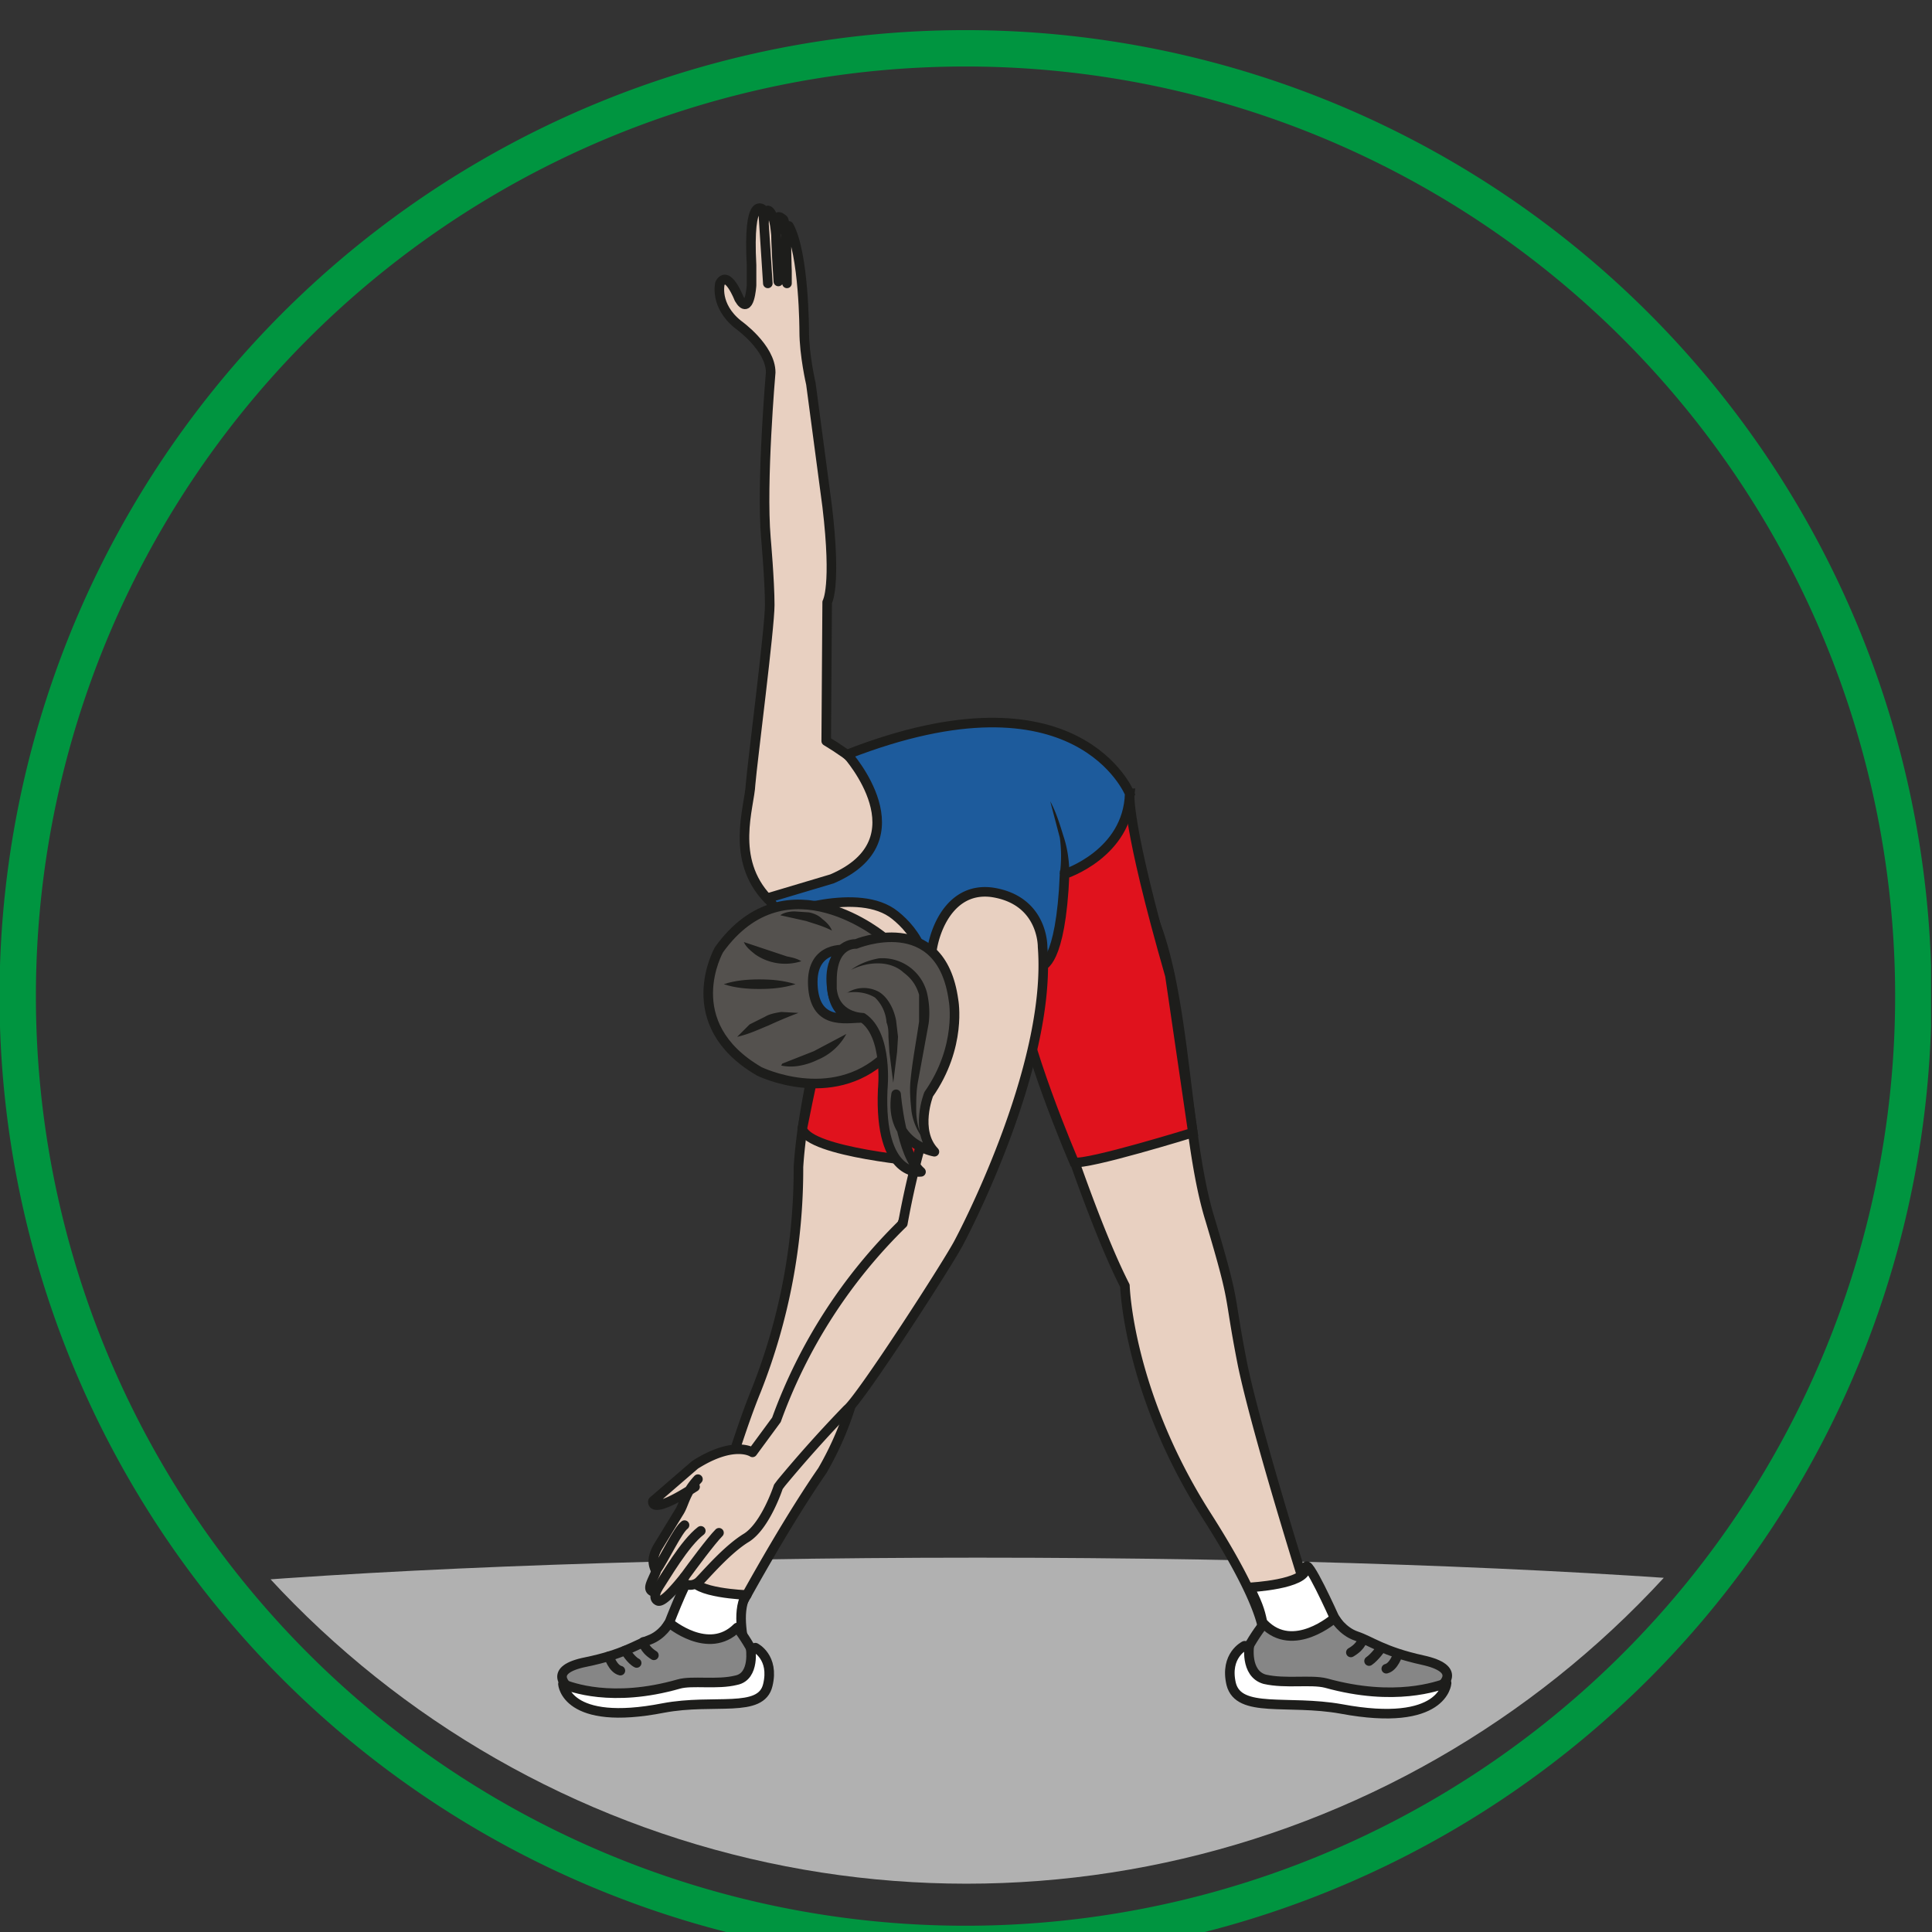
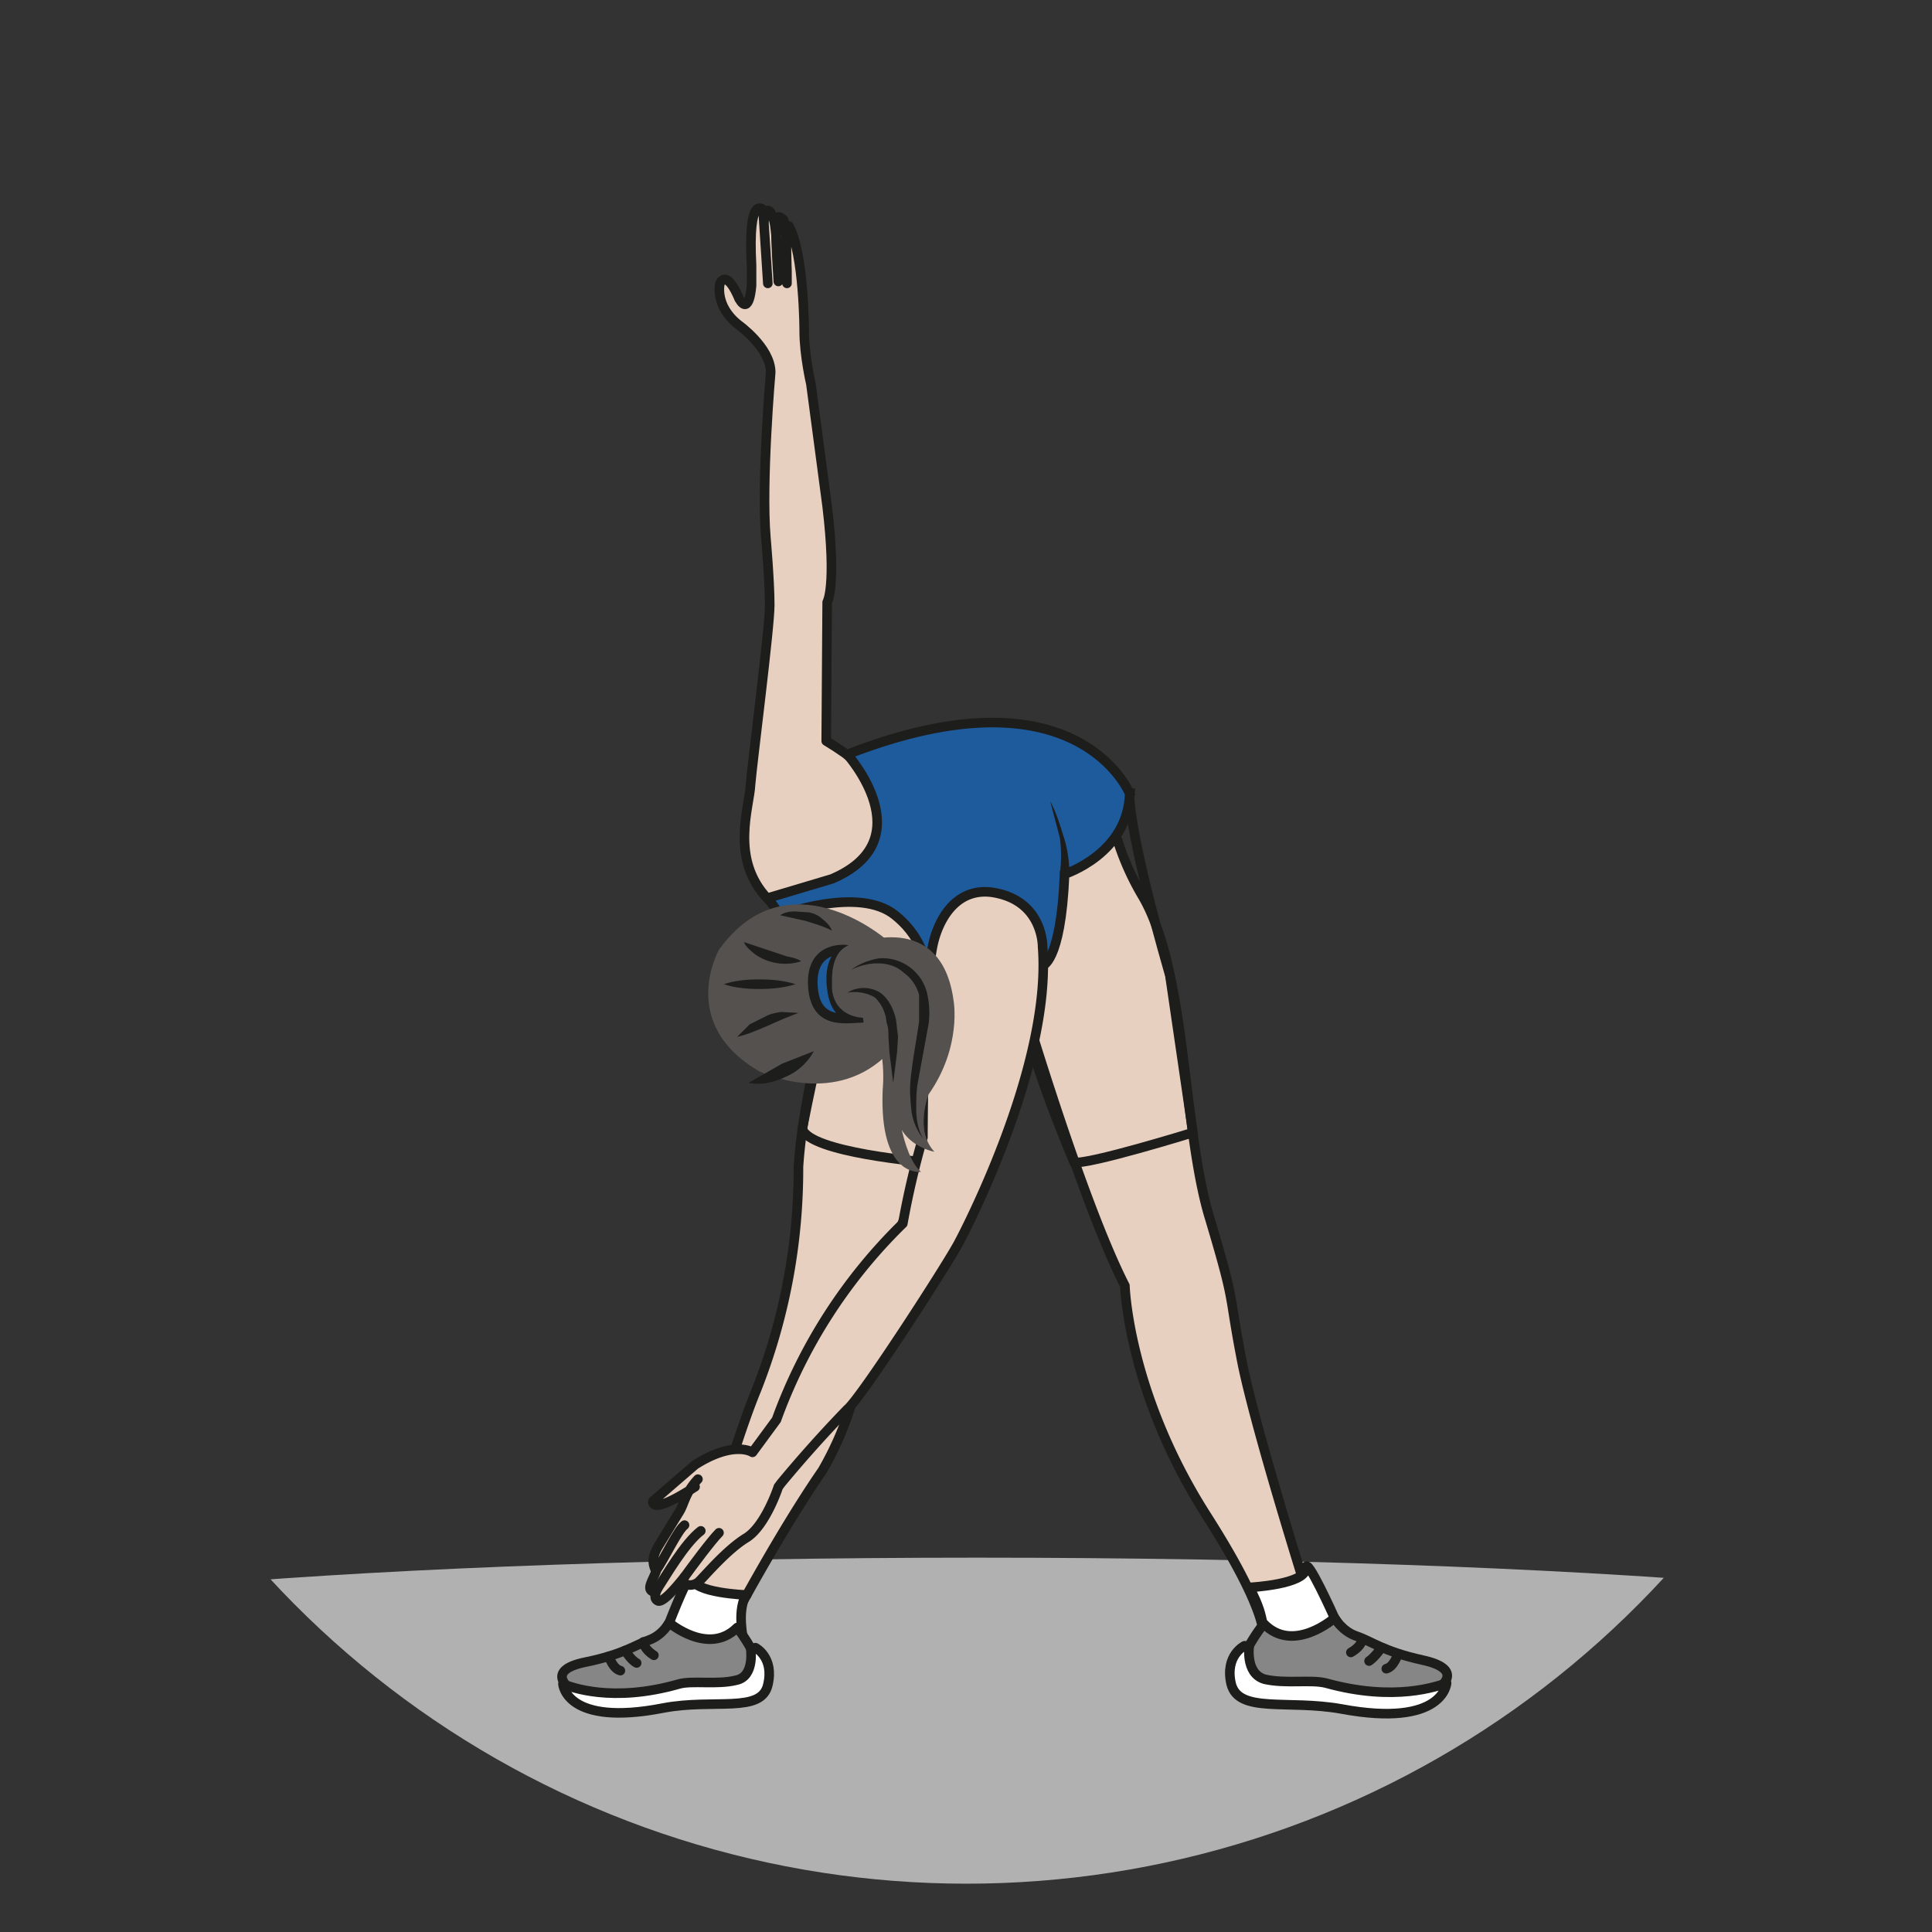
<svg xmlns="http://www.w3.org/2000/svg" viewBox="0 0 269 269" height="269" width="269">
  <rect x="0" y="0" width="269" height="269" fill="#333333" stroke="none" />
  <defs>
    <clipPath id="a" clipPathUnits="userSpaceOnUse">
      <path d="M2 100.9a99 99 0 01197.9 0 99 99 0 11-197.9 0" />
    </clipPath>
    <clipPath id="b" clipPathUnits="userSpaceOnUse">
      <path d="M0 201.7h201.7V0H0z" />
    </clipPath>
  </defs>
  <g clip-path="url(#a)" transform="matrix(1.333 0 0 -1.333 0 269)">
    <path d="M215.8 29.6c0-5.2-52.1-27.7-115-27.7C38 2-11.6 24.4-11.6 29.6c0 5.3 51 9.5 113.7 9.5 62.9 0 113.8-4.2 113.8-9.5" fill="#b1b1b1" />
    <path d="M96 123.3c-1.6-3-4-7.8-4.9-10.6-.8-2.8-7-21.5-7.7-32.8A62.9 62.9 0 0079 56.6c-3.2-7.8-6.6-22.2-8.4-23.4 0 0 4.8-2.3 5.6-1.7.7.6.1.6.1.6s5.1 9.6 9.6 16.1a33.4 33.4 0 014.5 16.4s13.6 32.8 13.4 35.3l2.1.3s6.7-23.1 11.6-32.7c0 0 .3-11 8.4-23.8 8.2-12.8 5.8-14.1 5.8-14.1l5.8 2.7s-6 18.8-7.7 26.9c-1.6 8.1-.6 5.8-3.4 15.2-2.9 9.3-2.4 25.7-7 33.7a27.8 27.8 0 00-3.9 12.5" fill="#e8d0c1" stroke="#1d1d1b" stroke-linecap="round" stroke-linejoin="round" stroke-miterlimit="10" />
-     <path d="M93.6 119.1s4-1.4 9.6-1.2c5.6.2 14.8 1 14.8 1s-.4-3 4.2-19l2.4-16.4s-11-3.4-12.4-3.1c0 0-5.5 12.7-6.1 19.3l-2.3.2s-5.7-16.3-7-19.5c0 0-12.3 1-13 3.5 0 0 3.3 16.8 6.1 25.4 2.8 8.7 3.7 9.8 3.7 9.8" fill="#e0121d" />
    <path d="M93.6 119.1s4-1.4 9.6-1.2c5.6.2 14.8 1 14.8 1s-.4-3 4.2-19l2.4-16.4s-11-3.4-12.4-3.1c0 0-5.5 12.7-6.1 19.3l-2.3.2s-5.7-16.3-7-19.5c0 0-12.3 1-13 3.5 0 0 3.3 16.8 6.1 25.4 2.8 8.7 3.7 9.8 3.7 9.8z" fill="none" stroke="#1d1d1b" stroke-miterlimit="10" />
    <path d="M130.6 36s5.8.3 5.8 2c0 1.5 3-5.2 3-5.2s2.5-3.3.5-4.4c-2-1-7.5 2-8 3.8-.2.9-.3 1.7-1.4 3.8" fill="#fff" />
    <path d="M130.6 36s5.8.3 5.8 2c0 1.5 3-5.2 3-5.2s2.5-3.3.5-4.4c-2-1-7.5 2-8 3.8-.2.9-.3 1.7-1.4 3.8z" fill="none" stroke="#1d1d1b" stroke-linecap="round" stroke-linejoin="round" stroke-miterlimit="10" />
    <path d="M132 32.2s-3.8-4.8-2.2-6.5c1.7-1.8 7.6 0 9.3-.9 1.6-1 9.2-.7 10.5.2 1.4.8 3.1 2.5-1 3.4-4.1.9-5.4 2-6.9 2.5s-2.3 1.9-2.3 1.9-4.3-3.8-7.4-.6" fill="#868686" />
    <path d="M132 32.2s-3.8-4.8-2.2-6.5c1.7-1.8 7.6 0 9.3-.9 1.6-1 9.2-.7 10.5.2 1.4.8 3.1 2.5-1 3.4-4.1.9-5.4 2-6.9 2.5s-2.3 1.9-2.3 1.9-4.3-3.8-7.4-.6z" fill="none" stroke="#1d1d1b" stroke-linecap="round" stroke-linejoin="round" stroke-miterlimit="10" />
    <path d="M142.3 30.6s0-.7-1.2-1.4M144.3 29.7s-.7-1-1.3-1.4M146 29s-.4-1.3-1.2-1.5" fill="#868686" stroke="#1d1d1b" stroke-linecap="round" stroke-linejoin="round" stroke-miterlimit="10" />
    <path d="M130.5 30s-.5-3 1.6-3.6c2.2-.5 4.8 0 6.4-.4 7.2-2 11.7-.3 12.6 0 0 0-.3-4.7-11-2.7-5.6 1-10.7-.5-11.5 2.6-.7 3 1.4 4 1.4 4" fill="#fff" stroke="#1d1d1b" stroke-linecap="round" stroke-linejoin="round" stroke-miterlimit="10" />
    <path d="M78 35.2s-5.7.2-5.7 1.8c0 1.5-2.4-4.7-2.4-4.7s-2.3-3.1-.4-4c2-1 8.7-1.1 8.4.5-.2 1.7-1 4.4 0 6.4" fill="#fff" />
    <path d="M78 35.2s-5.7.2-5.7 1.8c0 1.5-2.4-4.7-2.4-4.7s-2.3-3.1-.4-4c2-1 8.7-1.1 8.4.5-.2 1.7-1 4.4 0 6.4z" fill="none" stroke="#1d1d1b" stroke-linecap="round" stroke-linejoin="round" stroke-miterlimit="10" />
    <path d="M77 31.8s3.6-4.6 2-6.2c-1.5-1.7-7.1 0-8.7-.9-1.6-.8-8.8-.6-10.1.2-1.3.8-3 2.5 1 3.3 3.9.8 5.2 1.8 6.6 2.3 1.4.5 2.1 1.8 2.1 1.8s4.1-3.5 7.1-.5" fill="#868686" />
    <path d="M77 31.8s3.6-4.6 2-6.2c-1.5-1.7-7.1 0-8.7-.9-1.6-.8-8.8-.6-10.1.2-1.3.8-3 2.5 1 3.3 3.9.8 5.2 1.8 6.6 2.3 1.4.5 2.1 1.8 2.1 1.8s4.1-3.5 7.1-.5z" fill="none" stroke="#1d1d1b" stroke-linecap="round" stroke-linejoin="round" stroke-miterlimit="10" />
    <path d="M67.2 30.3s0-.7 1.1-1.4M65.3 29.4s.6-1 1.2-1.3M63.6 28.8s.4-1.3 1.2-1.5" fill="#868686" stroke="#1d1d1b" stroke-linecap="round" stroke-linejoin="round" stroke-miterlimit="10" />
    <path d="M78.4 29.7s.5-3-1.5-3.4c-2-.5-4.6 0-6-.4-7-2-11.3-.3-12.1 0 0 0 .3-4.5 10.5-2.5 5.3 1 10.2-.6 10.9 2.4.7 2.9-1.3 3.9-1.3 3.9" fill="#fff" stroke="#1d1d1b" stroke-linecap="round" stroke-linejoin="round" stroke-miterlimit="10" />
    <path d="M80.5 162.9s-1-11.5-.5-17.3c0 0 .4-4.5.4-7 0-2.4-1.8-16.3-2-18.7-.1-2.4-2.2-7.8 1.8-12 0 0 14.2-1.7 14.5 9.2 0 0-3.2 4.2-8.4 7.3l.1 14.5s1 1.6 0 10l-1.7 12.8s-.7 3-.7 5.5c0 0 0 8.1-1.6 11 0 0-.4-.2-.2-4.7v-1.3s0 6.4-.4 6.7c-.7.5-1 1-.5-6.5 0 0-.1 5.2-.5 6.5-.4 1.3-1 1.3-1-.5l.4-6.2-.5 7.7s-1.6 1.7-1.2-5.8V172s-.2-3.3-1.3-1.4c0 0-1.2 3.1-2 1.6 0 0-.6-2.3 1.9-4.3 0 0 3.4-2.4 3.4-5" fill="#e8d0c1" />
    <path d="M80.5 162.9s-1-11.5-.5-17.3c0 0 .4-4.5.4-7 0-2.4-1.8-16.3-2-18.7-.1-2.4-2.2-7.8 1.8-12 0 0 14.2-1.7 14.5 9.2 0 0-3.2 4.2-8.4 7.3l.1 14.5s1 1.6 0 10l-1.7 12.8s-.7 3-.7 5.5c0 0 0 8.1-1.6 11 0 0-.4-.2-.2-4.7v-1.3s0 6.4-.4 6.7c-.7.5-1 1-.5-6.5 0 0-.1 5.2-.5 6.5-.4 1.3-1 1.3-1-.5l.4-6.2-.5 7.7s-1.6 1.7-1.2-5.8V172s-.2-3.3-1.3-1.4c0 0-1.2 3.1-2 1.6 0 0-.6-2.3 1.9-4.3 0 0 3.4-2.4 3.4-5z" fill="none" stroke="#1d1d1b" stroke-linecap="round" stroke-linejoin="round" stroke-miterlimit="10" />
    <path d="M81.7 105.1l12.6 7.4 3.3-3 2.8-7.4-5.7-5.5z" fill="#e8d0c1" />
    <path d="M81.7 105.1l12.6 7.4 3.3-3 2.8-7.4-5.7-5.5z" fill="none" stroke="#1d1d1b" stroke-linecap="round" stroke-linejoin="round" stroke-miterlimit="10" />
    <path d="M118 118.9s-5.4 13.5-29.5 4.1c0 0 8-8.9-1.6-13l-6.7-2 1.3-1.8s8.2 3.1 12 0c2-1.6 4.7-5 2.6-10.9l2-.7s-2 13 4.3 13.9c0 0 6.2.8 6.4-7.6 0 0 2 .1 2.4 9.6 0 0 6.6 2.1 6.8 8.4" fill="#1d5b9c" />
    <path d="M118 118.9s-5.4 13.5-29.5 4.1c0 0 8-8.9-1.6-13l-6.7-2 1.3-1.8s8.2 3.1 12 0c2-1.6 4.7-5 2.6-10.9l2-.7s-2 13 4.3 13.9c0 0 6.2.8 6.4-7.6 0 0 2 .1 2.4 9.6 0 0 6.6 2.1 6.8 8.4z" fill="none" stroke="#1d1d1b" stroke-miterlimit="10" />
    <path d="M72.6 46.5c-4.8-3.1-4.4-1.5-4.4-1.5l4.4 3.8c4.1 2.6 6 1.3 6 1.3l2.5 3.4A54.6 54.6 0 0094.3 74a91 91 0 002.1 9s0 14.7 1 19.9c.5 2.6 2.3 6.2 6.2 5.7 5.4-.8 5.3-5.7 5.3-5.7 1-12.7-8.7-30.8-8.7-30.8-1-2-10.3-16.4-11.7-17.5a135 135 0 01-6.9-7.7l-.3-.4S80 42.5 78 41.2c-2-1.2-4.2-3.8-5-4.6-.8-.7-2-.3-1.5.5-.8-1-2.3-2.8-2.8-2.5-.4.2-.3.7 0 1.3h0s-.3-.5-.6-.3c-.5.3 0 1 .4 2 0 .4-.7 1 .2 2.6l2.2 3.6c.6.9.6 2 2 3.5" fill="#e8d0c1" stroke="#1d1d1b" stroke-linecap="round" stroke-linejoin="round" stroke-miterlimit="10" />
    <path d="M71.5 37.1c.8 1.1 2.8 3.8 3.6 4.6M68.7 35.9c.8 1.2 2.8 4.7 4.5 6M68.5 37.7c.9 1.3 2.3 4.3 3 4.8" fill="none" stroke="#1d1d1b" stroke-linecap="round" stroke-linejoin="round" stroke-miterlimit="10" />
    <path d="M92.4 103.8s-10.2 8.7-17.3-1.2c0 0-4.4-7.7 4.2-12.7 0 0 7.5-3.7 13.1 1.5 0 0 4.2 9.4 0 12.4" fill="#54514e" />
-     <path d="M92.4 103.8s-10.2 8.7-17.3-1.2c0 0-4.4-7.7 4.2-12.7 0 0 7.5-3.7 13.1 1.5 0 0 4.2 9.4 0 12.4z" fill="none" stroke="#1d1d1b" stroke-linejoin="round" stroke-miterlimit="10" />
    <path d="M88.4 102.6s-3.7.5-3.5-3.7c.2-4.1 3.2-3.5 5.2-3.4 0 0-2.8-.6-3.2 3 0 0-.6 3.4 1.5 4" fill="#1d5b9c" />
    <path d="M88.4 102.6s-3.7.5-3.5-3.7c.2-4.1 3.2-3.5 5.2-3.4 0 0-2.8-.6-3.2 3 0 0-.6 3.4 1.5 4z" fill="none" stroke="#1d1d1b" stroke-miterlimit="10" />
    <path d="M89.4 103.2s8.9 3.7 10.2-5.9c0 0 .9-4.8-2.6-9.8 0 0-1.5-3.8.6-6 0 0-4.8.8-4 6 0 0 .5-6.3 2.6-8.1 0 0-4.4-.7-4 8.6 0 0 .6 5.7-2.1 7.5 0 0-2.9 0-3.2 3v.9c0 4 2.5 3.8 2.5 3.8" fill="#54514e" />
-     <path d="M89.4 103.2s8.9 3.7 10.2-5.9c0 0 .9-4.8-2.6-9.8 0 0-1.5-3.8.6-6 0 0-4.8.8-4 6 0 0 .5-6.3 2.6-8.1 0 0-4.4-.7-4 8.6 0 0 .6 5.7-2.1 7.5 0 0-2.9 0-3.2 3v.9c0 4 2.5 3.8 2.5 3.8z" fill="none" stroke="#1d1d1b" stroke-linejoin="round" stroke-miterlimit="10" />
    <path d="M88.5 98.1c.9.6 2.2.7 3.3.1 1-.6 1.6-1.9 1.8-3l.2-1.7-.1-1.6-.4-3.2-.4 3.2-.1 1.6c0 .5 0 1-.2 1.5a4 4 0 01-1.2 2.6c-.8.5-1.9.7-3 .5" fill="#1d1d1b" />
    <path d="M88.9 100.5c.8.6 1.8 1 2.9 1.2a4.8 4.8 0 005-3.5 9 9 0 00.2-3.3l-1.1-6c-.2-1-.2-2-.2-3s.2-2.1.7-3a6 6 0 00-1.2 2.9c-.1 1-.2 2-.1 3.1.2 2.1.6 4.1.9 6.2v2.8c-.3 1-.8 1.7-1.6 2.3-1.4 1.3-3.7 1.2-5.5.3" fill="#1d1d1b" />
    <path d="M77.7 103.4s1.8-2 6-2" fill="#54514e" />
    <path d="M77.7 103.4l3-1 1.5-.5c.5-.1 1-.2 1.5-.5a5.5 5.5 0 00-4.8.7c-.5.4-1 .8-1.2 1.3" fill="#1d1d1b" />
    <path d="M77 93.5s3.6 2.5 6.4 2.5" fill="#54514e" />
    <path d="M77 93.5l1.3 1.3 1.6.8c.5.3 1.1.4 1.7.5l1.8-.1a45 45 0 01-3.1-1.3c-1-.4-2-.9-3.3-1.2" fill="#1d1d1b" />
-     <path d="M81.7 90.7s3.9.1 6.8 3.2" fill="#54514e" />
-     <path d="M81.7 90.7L85 92l1.7.9 1.7.9a6 6 0 00-3-2.7 7 7 0 00-1.8-.6 5 5 0 00-2 0" fill="#1d1d1b" />
+     <path d="M81.7 90.7L85 92a6 6 0 00-3-2.7 7 7 0 00-1.8-.6 5 5 0 00-2 0" fill="#1d1d1b" />
    <path d="M75.6 99H83" fill="#54514e" />
    <path d="M75.6 99c1.2.4 2.5.5 3.7.5 1.3 0 2.5-.1 3.8-.5-1.3-.4-2.5-.5-3.8-.5-1.2 0-2.5.1-3.7.5" fill="#1d1d1b" />
    <path d="M81.5 106.2s3.8.4 5.4-1.6" fill="#54514e" />
    <path d="M81.5 106.2c.4.3 1 .4 1.5.4l1.5-.1c.5-.1 1-.3 1.4-.7.4-.3.8-.7 1-1.2-1 .5-1.8.7-2.7 1l-2.7.6M110.7 110.5a14 14 0 010 3.8l-1 3.8c.6-1.1 1-2.4 1.4-3.7.4-1.2.6-2.6.6-4z" fill="#1d1d1b" />
  </g>
  <g clip-path="url(#b)" transform="matrix(1.333 0 0 -1.333 0 269)">
-     <path d="M199.8 100.9a99 99 0 10-197.9 0 99 99 0 00197.9 0z" fill="none" stroke="#009540" stroke-width="3.8" stroke-miterlimit="10" />
-   </g>
+     </g>
</svg>